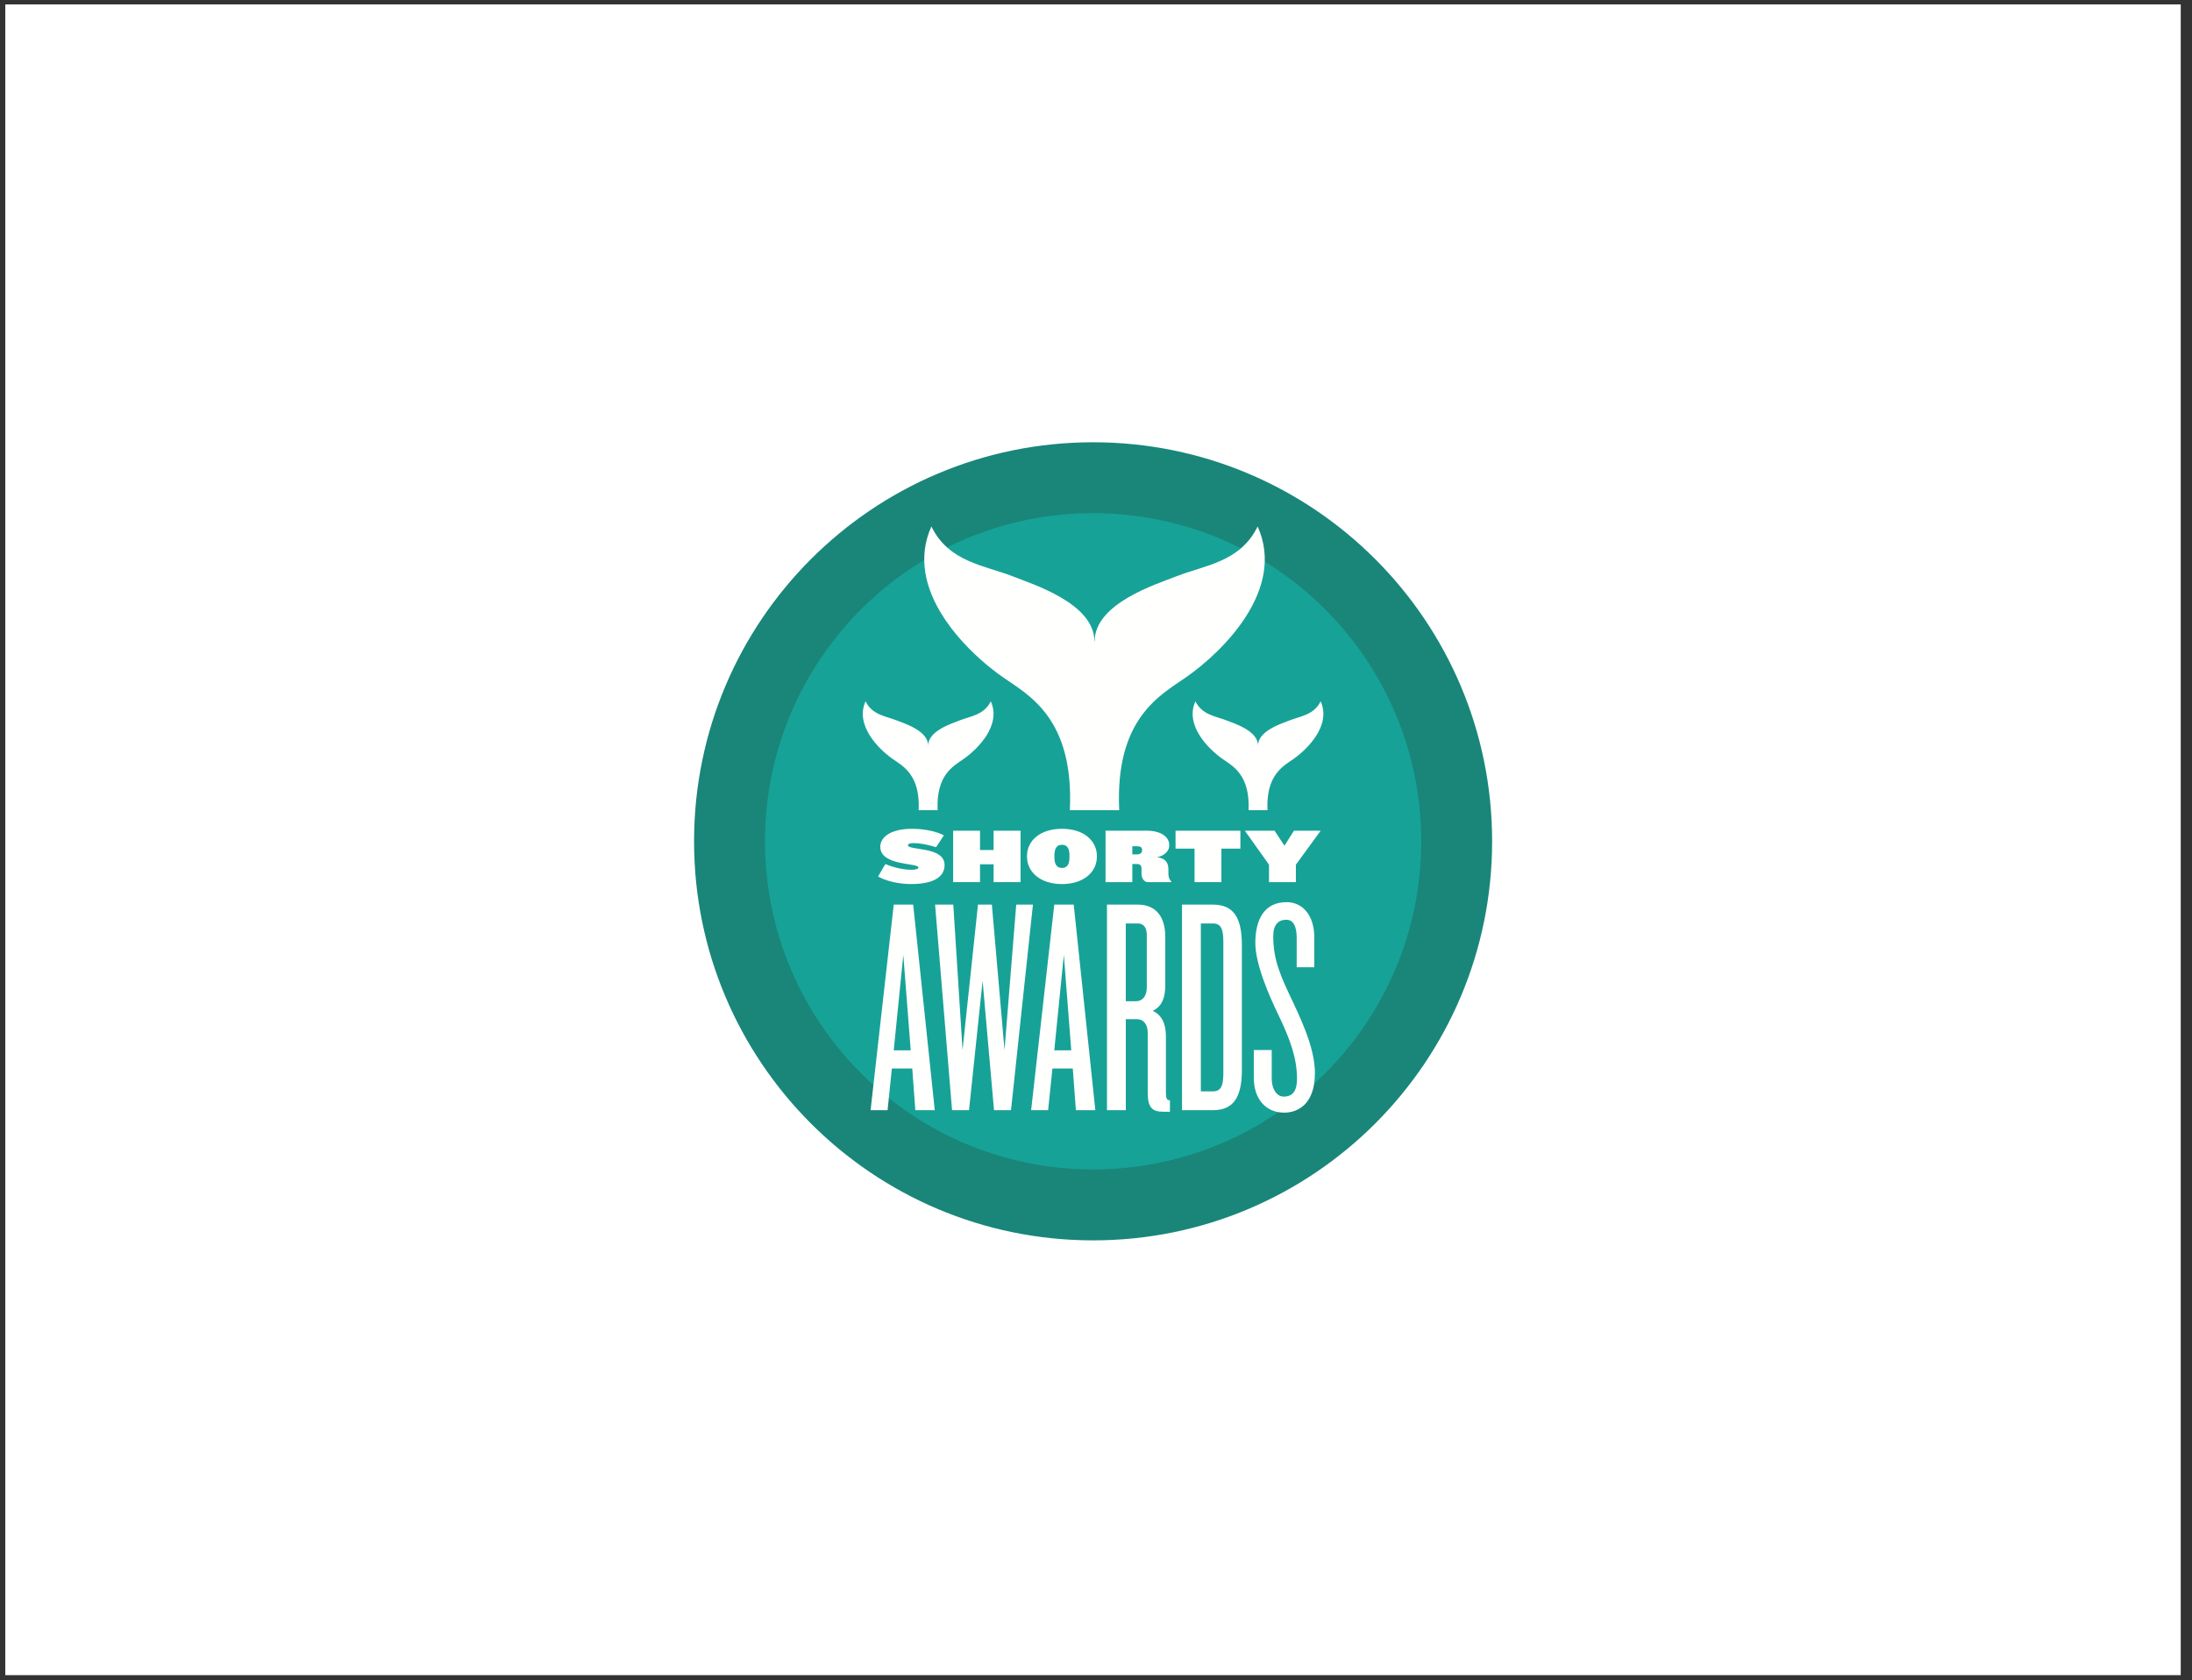
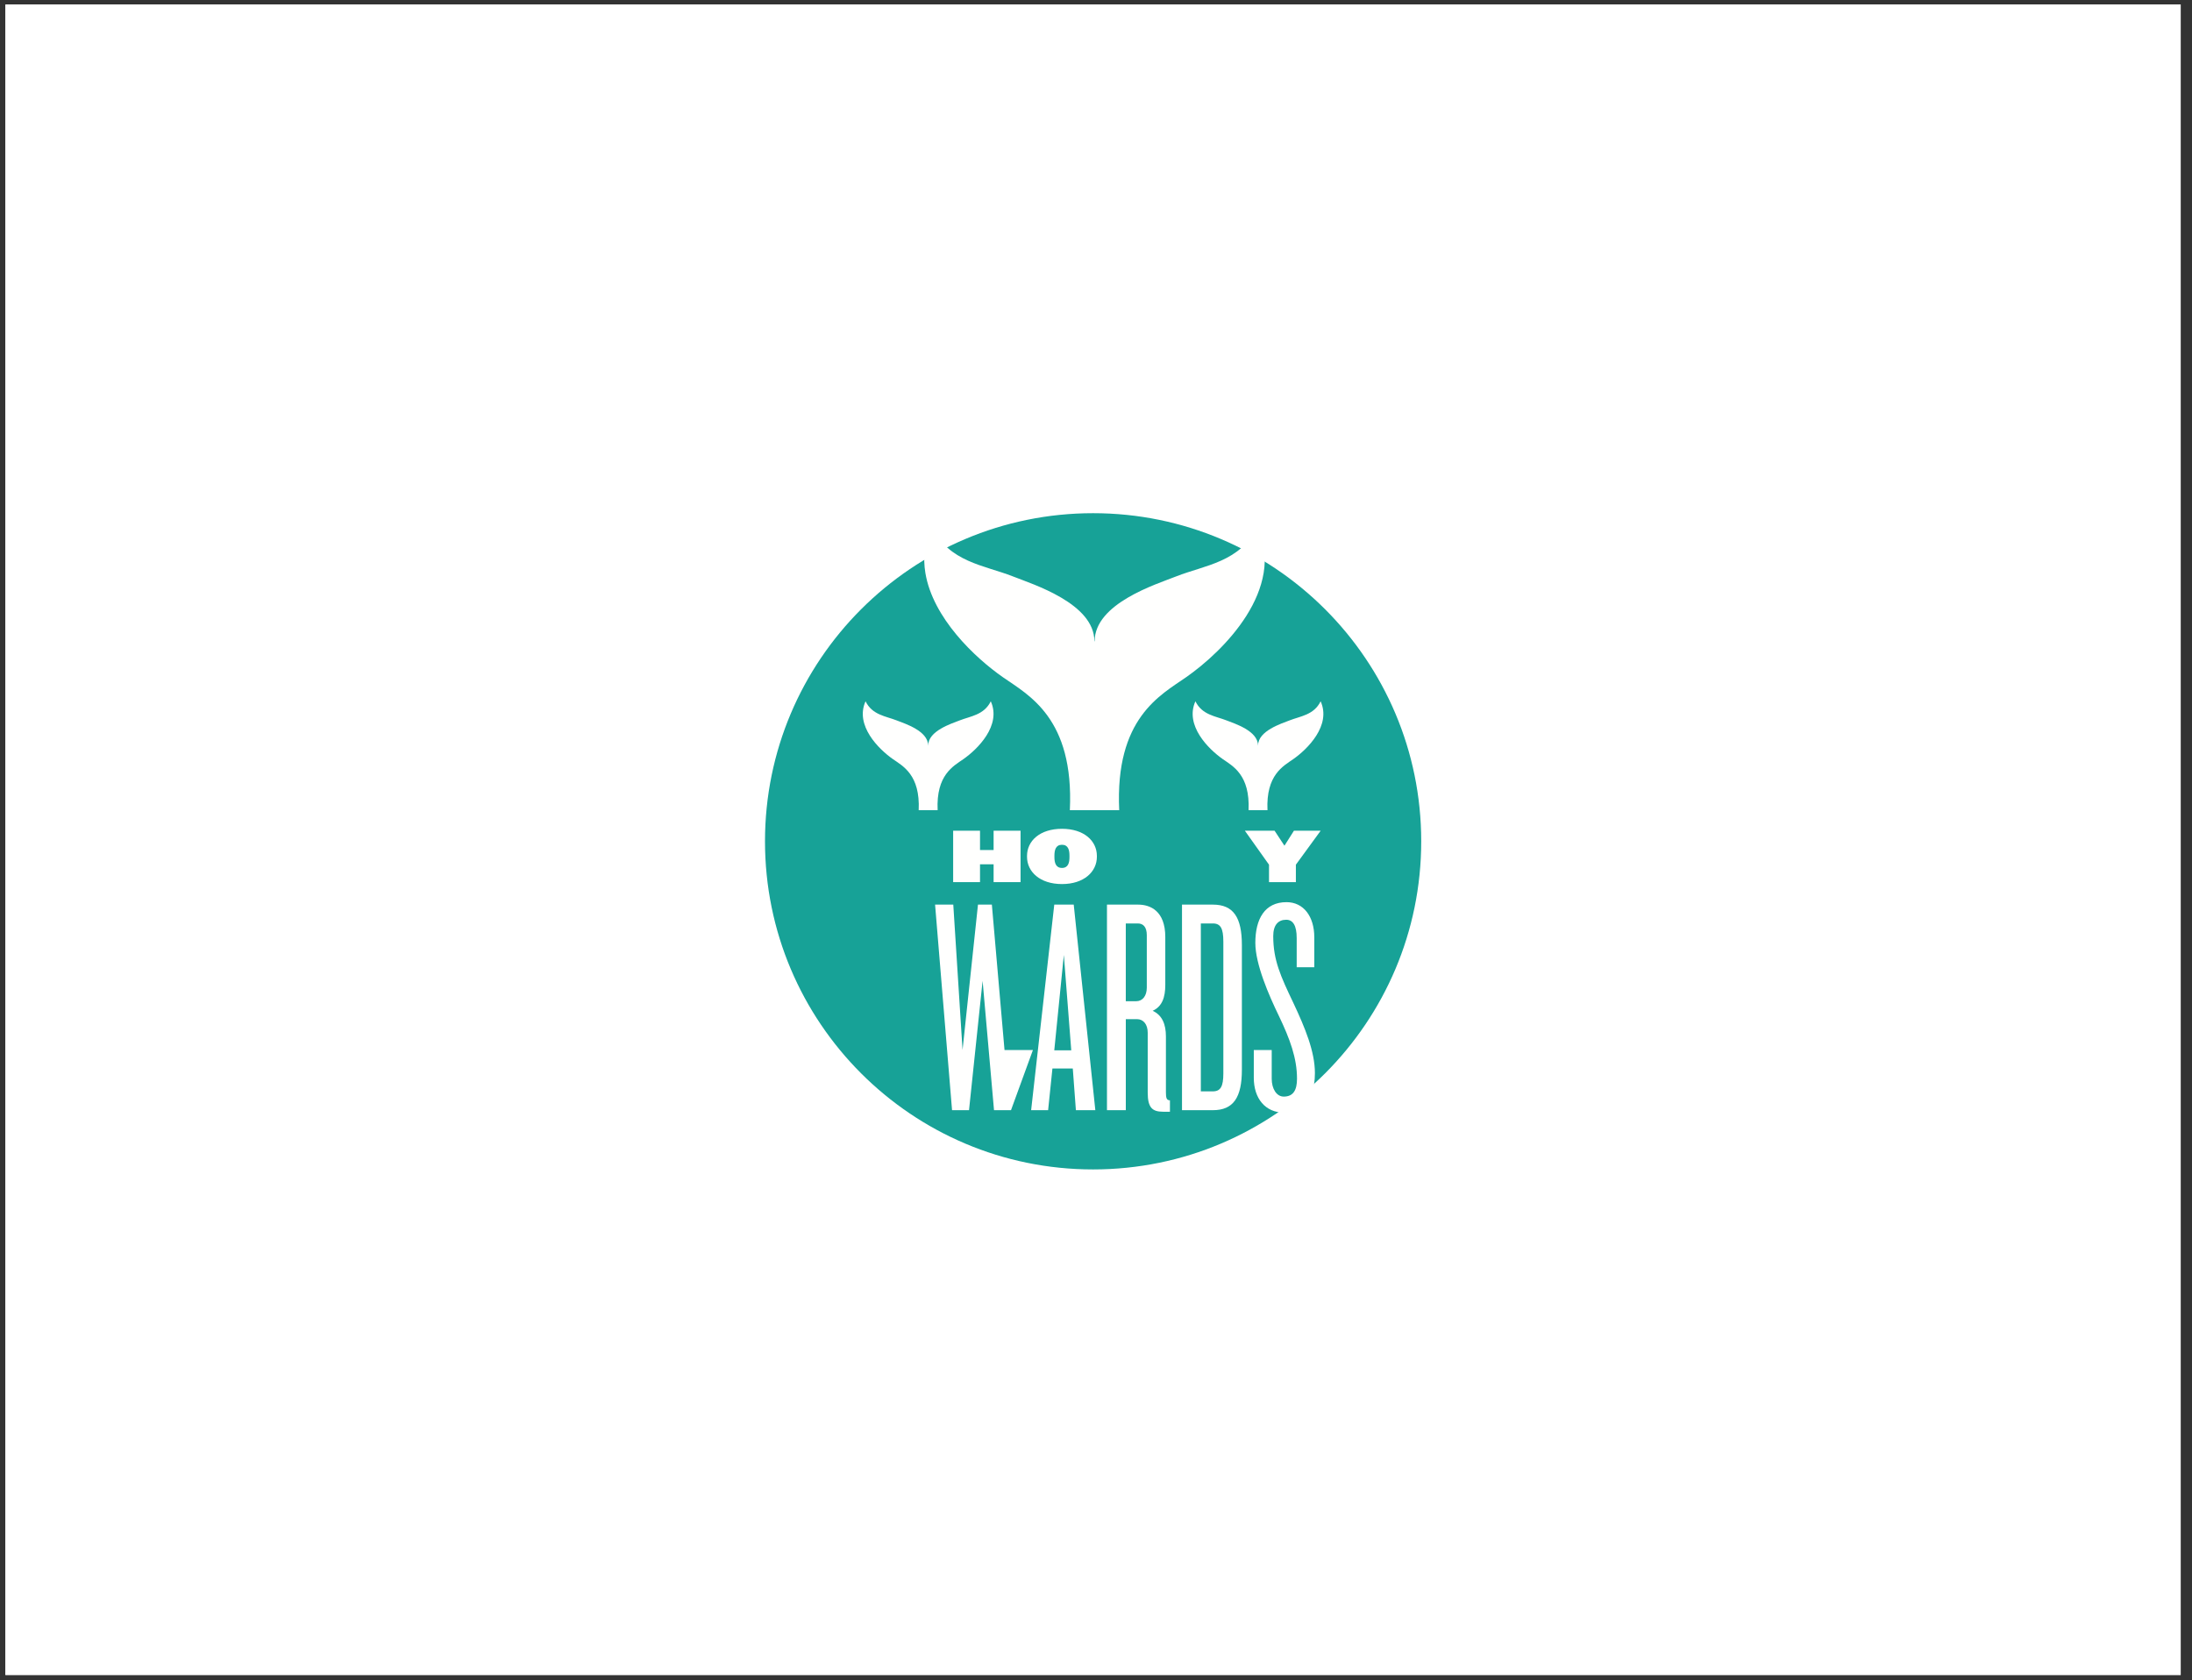
<svg xmlns="http://www.w3.org/2000/svg" width="167" height="128" viewBox="0 0 167 128" fill="none">
  <rect x="0" y="0" width="167" height="128" fill="#333333" stroke="none" />
  <g clip-path="url(#clip0_281_69723)">
    <rect width="165.724" height="127.26" transform="translate(0.413 0.346)" fill="white" />
    <rect x="0.413" y="0.346" width="165.724" height="127.26" fill="white" />
-     <path fill-rule="evenodd" clip-rule="evenodd" d="M113.679 64.095C113.679 80.885 100.069 94.496 83.279 94.496C66.489 94.496 52.878 80.885 52.878 64.095C52.878 47.305 66.489 33.694 83.279 33.694C100.069 33.694 113.679 47.305 113.679 64.095Z" fill="#198679" />
    <path fill-rule="evenodd" clip-rule="evenodd" d="M108.277 64.095C108.277 77.901 97.086 89.092 83.28 89.092C69.474 89.092 58.282 77.901 58.282 64.095C58.282 50.288 69.474 39.097 83.28 39.097C97.086 39.097 108.277 50.288 108.277 64.095Z" fill="#17A297" />
-     <path fill-rule="evenodd" clip-rule="evenodd" d="M69.736 84.578L69.501 81.403H67.949L67.62 84.578H66.326L68.091 68.917H69.572L71.216 84.578H69.736ZM68.82 72.751L68.09 80.017H69.384L68.82 72.751Z" fill="#FFFFFE" />
-     <path fill-rule="evenodd" clip-rule="evenodd" d="M77.024 84.578H75.73L74.861 74.725L73.826 84.578H72.533L71.24 68.917H72.627L73.333 79.993L74.509 68.917H75.566L76.53 79.993L77.423 68.917H78.695L77.024 84.578Z" fill="#FFFFFE" />
+     <path fill-rule="evenodd" clip-rule="evenodd" d="M77.024 84.578H75.73L74.861 74.725L73.826 84.578H72.533L71.24 68.917H72.627L73.333 79.993L74.509 68.917H75.566L76.53 79.993H78.695L77.024 84.578Z" fill="#FFFFFE" />
    <path fill-rule="evenodd" clip-rule="evenodd" d="M81.968 84.578L81.732 81.403H80.18L79.852 84.578H78.558L80.321 68.917H81.803L83.449 84.578H81.968ZM81.05 72.751L80.321 80.017H81.615L81.05 72.751Z" fill="#FFFFFE" />
    <path fill-rule="evenodd" clip-rule="evenodd" d="M88.615 84.696C87.792 84.696 87.44 84.389 87.44 83.237V78.676C87.44 78.041 87.112 77.642 86.616 77.642H85.771V84.578H84.336V68.917H86.71C87.628 68.917 88.779 69.388 88.779 71.387V75.032C88.779 75.972 88.544 76.677 87.817 77.007C88.544 77.336 88.827 78.041 88.827 78.957V83.214C88.827 83.638 88.874 83.826 89.133 83.826V84.696H88.615ZM87.37 71.246C87.37 70.612 87.087 70.352 86.686 70.352H85.77V76.276H86.568C87.039 76.276 87.37 75.879 87.37 75.243V71.246Z" fill="#FFFFFE" />
    <path fill-rule="evenodd" clip-rule="evenodd" d="M92.405 84.578H90.052V68.917H92.405C93.98 68.917 94.614 69.906 94.614 71.999V81.498C94.614 83.591 93.98 84.578 92.405 84.578ZM93.202 71.74C93.202 70.728 92.991 70.352 92.405 70.352H91.487V83.144H92.405C92.991 83.144 93.202 82.768 93.202 81.781V71.74Z" fill="#FFFFFE" />
    <path fill-rule="evenodd" clip-rule="evenodd" d="M97.85 84.766C96.392 84.766 95.522 83.684 95.522 82.109V79.993H96.887V82.18C96.887 82.955 97.261 83.543 97.802 83.543C98.531 83.543 98.814 83.049 98.814 82.18C98.814 80.605 98.272 79.147 97.427 77.382C96.674 75.832 95.639 73.457 95.639 71.833C95.639 70.022 96.346 68.73 98.014 68.73C99.307 68.73 100.131 69.811 100.131 71.409V73.691H98.79V71.457C98.79 70.517 98.509 70.07 97.992 70.07C97.379 70.07 97.003 70.47 97.003 71.317C97.003 73.15 97.567 74.374 98.531 76.396C99.426 78.299 100.178 80.109 100.178 81.757C100.178 84.201 98.79 84.766 97.85 84.766Z" fill="#FFFFFE" />
    <path fill-rule="evenodd" clip-rule="evenodd" d="M70.5 43.644C71.065 47.084 74.285 50.113 76.409 51.594C78.354 52.951 81.836 54.703 81.508 61.725H85.268C84.939 54.703 88.421 52.951 90.365 51.594C93.198 49.619 97.977 44.893 95.814 40.108C94.477 42.838 91.791 43.052 89.615 43.91C88.059 44.523 83.397 45.975 83.397 48.857H83.377C83.377 45.975 78.716 44.523 77.162 43.91C74.983 43.052 72.3 42.838 70.959 40.108C70.419 41.305 70.312 42.497 70.5 43.644Z" fill="#FFFFFE" />
    <path fill-rule="evenodd" clip-rule="evenodd" d="M71.435 61.725C71.308 59.031 72.646 58.358 73.391 57.837C74.478 57.08 76.314 55.264 75.484 53.428C74.97 54.476 73.94 54.557 73.103 54.887C72.505 55.122 70.717 55.68 70.717 56.787H70.709C70.709 55.68 68.92 55.122 68.323 54.887C67.487 54.557 66.457 54.476 65.943 53.428C65.112 55.264 66.947 57.08 68.034 57.837C68.781 58.358 70.118 59.031 69.991 61.725H71.435Z" fill="#FFFFFE" />
    <path fill-rule="evenodd" clip-rule="evenodd" d="M96.565 61.725C96.439 59.031 97.778 58.358 98.523 57.837C99.609 57.08 101.443 55.264 100.614 53.428C100.101 54.476 99.071 54.557 98.235 54.887C97.637 55.122 95.848 55.68 95.848 56.787H95.841C95.841 55.68 94.051 55.122 93.454 54.887C92.618 54.557 91.588 54.476 91.074 53.428C90.243 55.264 92.079 57.08 93.166 57.837C93.912 58.358 95.249 59.031 95.122 61.725H96.565Z" fill="#FFFFFE" />
-     <path fill-rule="evenodd" clip-rule="evenodd" d="M69.404 67.351C68.463 67.351 67.465 67.11 66.899 66.775L67.452 65.827C68.205 66.14 68.935 66.263 69.429 66.263C69.77 66.263 69.975 66.199 69.975 66.093C69.975 65.717 67.065 65.998 67.065 64.505C67.065 63.758 67.889 63.141 69.493 63.141C70.598 63.141 71.492 63.411 71.91 63.641L71.316 64.541C70.664 64.34 70.052 64.23 69.635 64.23C69.352 64.23 69.176 64.28 69.176 64.393C69.176 64.811 71.964 64.459 71.964 65.899C71.964 66.78 71.169 67.351 69.404 67.351Z" fill="#FFFFFE" />
    <path fill-rule="evenodd" clip-rule="evenodd" d="M75.699 67.204V65.845H74.664V67.204H72.617V63.287H74.664V64.758H75.699V63.287H77.752V67.204H75.699Z" fill="#FFFFFE" />
    <path fill-rule="evenodd" clip-rule="evenodd" d="M80.909 67.351C79.226 67.351 78.245 66.41 78.245 65.275V65.205C78.245 64.064 79.226 63.141 80.909 63.141C82.585 63.141 83.567 64.064 83.567 65.205V65.275C83.567 66.41 82.585 67.351 80.909 67.351ZM81.479 65.193C81.479 64.758 81.384 64.358 80.908 64.358C80.432 64.358 80.332 64.758 80.332 65.193V65.293C80.332 65.722 80.432 66.122 80.908 66.122C81.384 66.122 81.479 65.722 81.479 65.293V65.193Z" fill="#FFFFFE" />
-     <path fill-rule="evenodd" clip-rule="evenodd" d="M87.44 67.204C87.204 67.204 86.969 66.945 86.969 66.598V66.24C86.969 65.962 86.91 65.823 86.611 65.823H86.268V67.204H84.228V63.287H87.374C88.439 63.287 89.08 63.752 89.08 64.382V64.434C89.08 64.811 88.722 65.199 88.144 65.311C88.827 65.376 89.016 65.775 89.016 66.228V66.552C89.016 66.799 89.074 66.982 89.227 67.145V67.204H87.44ZM87.011 64.752C87.011 64.546 86.899 64.47 86.593 64.47H86.268V65.092H86.593C86.899 65.092 87.011 64.964 87.011 64.77V64.752Z" fill="#FFFFFE" />
-     <path fill-rule="evenodd" clip-rule="evenodd" d="M93.053 64.652V67.204H91.008V64.652H89.56V63.287H94.5V64.652H93.053Z" fill="#FFFFFE" />
    <path fill-rule="evenodd" clip-rule="evenodd" d="M98.728 65.875V67.204H96.681V65.875L94.841 63.287H97.105L97.857 64.429L98.58 63.287H100.616L98.728 65.875Z" fill="#FFFFFE" />
  </g>
  <defs>
    <clipPath id="clip0_281_69723">
      <rect width="165.724" height="127.26" fill="white" transform="translate(0.413 0.346)" />
    </clipPath>
  </defs>
</svg>